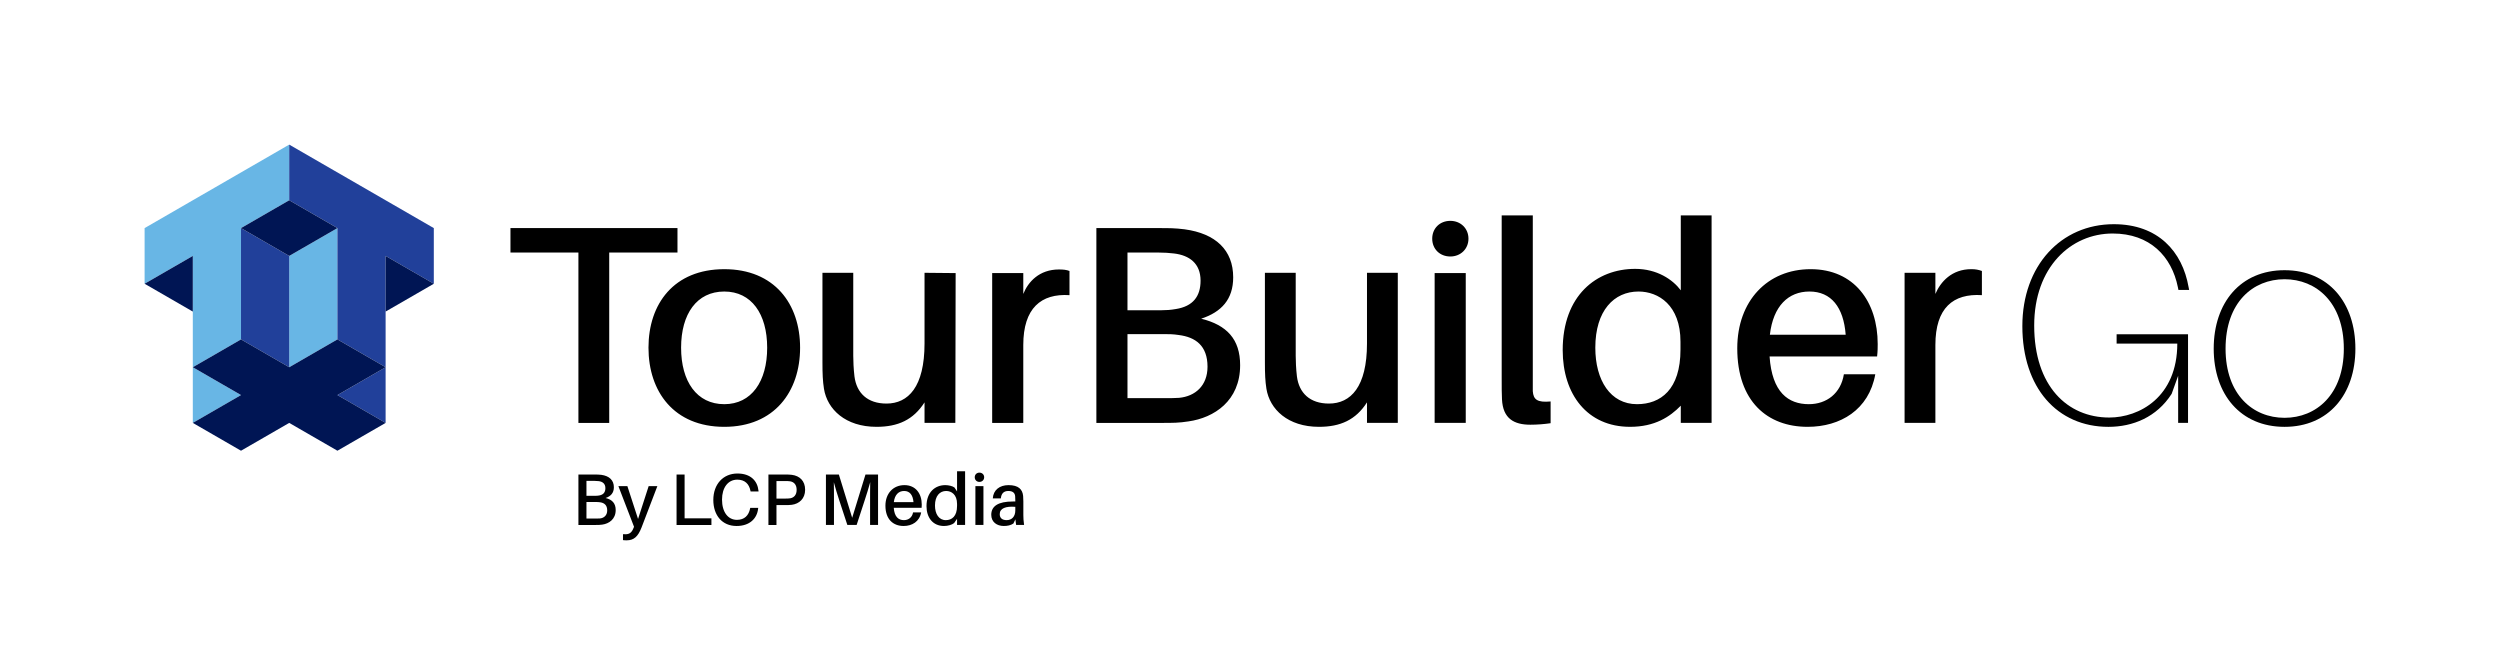
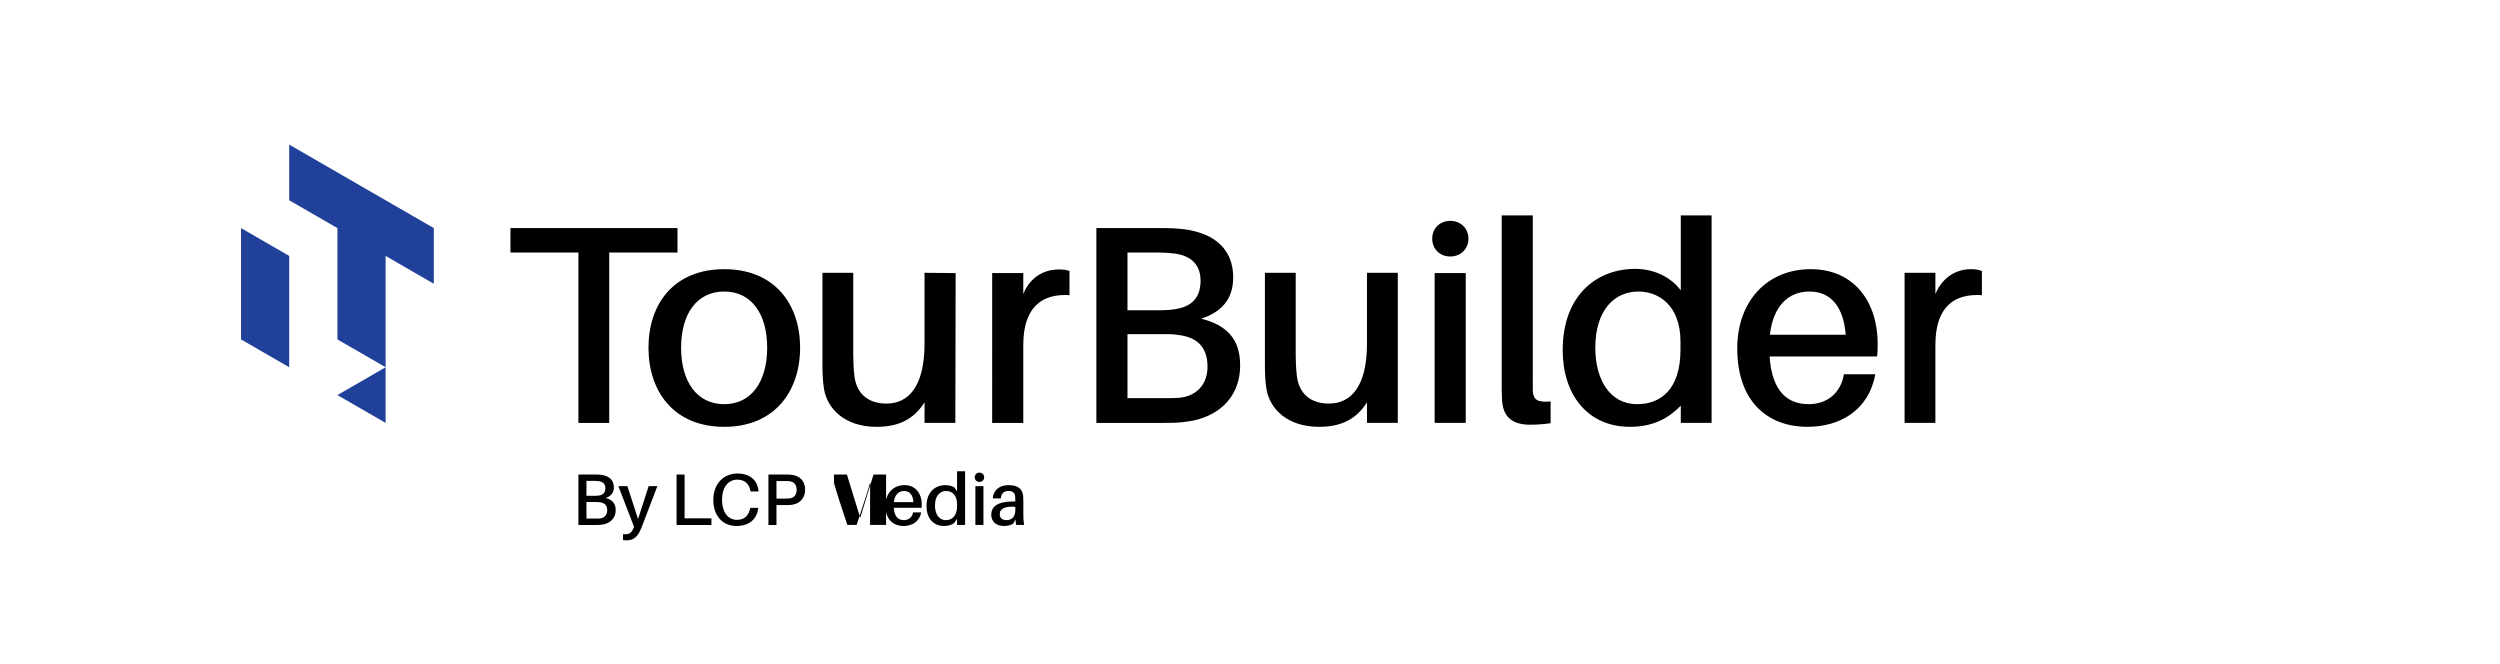
<svg xmlns="http://www.w3.org/2000/svg" id="a" data-name="Graphic" width="2223.314" height="590.614" viewBox="0 0 2223.314 590.614">
  <path d="M1762.553,240.989v21.487c-25.516-1.612-41.363,11.281-41.363,44.318v69.297h-27.397V242.6h27.397v18.802c4.566-10.744,14.504-22.025,31.963-22.025,3.76,0,6.446,.537,9.401,1.612Zm-912.95,135.103h-27.397v-18.264c-9.938,15.578-23.636,21.756-42.706,21.756-27.665,0-43.781-15.578-46.735-33.843-1.074-6.983-1.343-12.892-1.343-23.636v-79.504h27.397v73.863c0,4.297,.269,11.55,1.074,18.264,1.88,14.773,11.55,24.173,28.471,24.173,19.339,0,33.843-14.773,33.843-53.45v-62.851l27.665,.269-.269,133.222Zm645.162-15.31c-9.669,9.938-23.099,18.802-45.124,18.802-38.14,0-59.896-29.008-59.896-68.223,0-48.615,30.082-72.252,64.462-72.252,19.339,0,33.306,9.401,40.558,19.07v-66.611h27.397v184.524h-27.397v-15.31Zm-251.672,15.31h-27.397v-18.264c-9.938,15.578-23.636,21.756-42.706,21.756-27.665,0-43.781-15.578-46.735-33.843-1.074-6.983-1.343-12.892-1.343-23.636v-79.504h27.397v73.863c0,4.297,.269,11.55,1.074,18.264,1.88,14.773,11.55,24.173,28.471,24.173,19.339,0,33.843-14.773,33.843-53.45v-62.851h27.397v133.491Zm330.907-78.429h67.417c-1.88-24.442-12.892-38.409-32.231-38.409-18.802,0-32.231,12.892-35.186,38.409Zm95.351,19.339h-95.619c2.149,31.963,16.653,42.438,34.917,42.438,15.847,0,28.471-9.669,31.157-26.591h27.934c-5.64,31.694-31.157,46.735-60.165,46.735-35.723,0-62.582-22.562-62.582-69.834,0-42.169,26.859-70.372,65.268-70.372,38.677,0,59.628,29.008,59.628,66.611,0,2.686,0,6.446-.537,11.012Zm-174.855-6.178v-6.983c0-32.5-19.607-44.587-37.335-44.587-21.756,0-38.409,16.921-38.409,49.958,0,29.008,13.43,50.227,37.066,50.227,20.95,0,38.677-12.892,38.677-48.615Zm-131.342,24.711v12.355c.537,7.521,4.029,10.207,15.847,9.132v19.339c-5.372,.806-11.818,1.343-17.996,1.343-14.504,0-24.442-5.372-25.248-22.562-.269-4.835-.269-11.012-.269-19.07V191.567h27.665v143.966Zm-87.293,40.558V242.869h27.665v133.222h-27.665Zm30.082-163.842c0,9.132-6.983,15.847-16.116,15.847-9.401,0-16.116-6.715-16.116-15.847s6.715-15.847,16.116-15.847c9.132,0,16.116,6.715,16.116,15.847Zm-232.065,113.884c0-18.802-10.744-26.322-25.516-28.202-5.103-.806-9.132-.806-13.161-.806h-32.5v56.942h34.111c4.029,0,8.326,0,11.818-.269,14.235-1.343,25.248-10.744,25.248-27.665Zm-71.177-50.227h30.082c4.297,0,8.326-.269,12.892-1.074,15.31-2.417,22.025-11.281,22.025-25.248,0-15.31-9.938-22.562-23.636-24.173-4.029-.537-9.132-.806-13.161-.806h-28.202v51.301Zm100.185,48.884c0,31.694-23.099,46.735-45.93,49.958-8.326,1.343-14.235,1.343-23.099,1.343h-58.822V202.848h55.867c8.595,0,13.967,0,22.562,1.074,27.665,3.76,43.244,18.533,43.244,42.706,0,19.607-10.475,30.888-28.471,36.797,22.83,5.64,34.649,18.264,34.649,41.363Zm-151.755-83.801v21.487c-25.248-1.612-41.095,11.55-41.095,44.318v69.297h-27.665V242.869h27.665v18.533c4.297-10.744,14.235-21.756,31.694-21.756,3.76,0,6.715,.269,9.401,1.343Zm-268.862,68.223c0-30.082-13.967-49.958-38.14-49.958-24.442,0-38.409,19.876-38.409,49.958s13.967,50.227,38.409,50.227c24.173,0,38.14-20.145,38.14-50.227Zm29.277,0c0,38.946-22.83,70.372-67.417,70.372-44.855,0-67.417-31.425-67.417-70.372s22.562-69.834,67.417-69.834c44.587,0,67.417,30.888,67.417,69.834Zm-169.751-84.607v151.487h-27.397V224.604h-60.434v-21.756h148.532v21.756h-60.702Z" />
-   <path d="M547.55,453.608c0,8.19-5.98,12.091-11.896,12.936-2.21,.325-3.705,.325-5.98,.325h-15.275v-44.852h14.496c2.21,0,3.64,0,5.85,.26,7.15,.976,11.18,4.811,11.18,11.051,0,5.07-2.73,7.995-7.345,9.555,5.851,1.431,8.971,4.746,8.971,10.726Zm-26.001-12.675h7.8c1.105,0,2.21-.065,3.38-.261,3.965-.649,5.655-2.925,5.655-6.565,0-3.965-2.535-5.85-6.11-6.24-1.04-.13-2.34-.194-3.38-.194h-7.345v13.261Zm18.46,13c0-4.875-2.795-6.825-6.63-7.28-1.3-.195-2.34-.195-3.38-.195h-8.45v14.69h8.84c1.04,0,2.21,0,3.055-.064,3.706-.325,6.565-2.795,6.565-7.15Zm30.549,15.146c-3.185,8.19-6.89,11.44-13.13,11.44-1.43,0-2.34,0-3.38-.195v-5.265c.845,.064,1.56,.064,2.275,.064,3.25,0,5.46-1.364,7.021-5.395l.52-1.235-13.911-36.142h7.995l9.491,29.187,9.425-29.187h7.735l-14.041,36.727Zm62.126-2.21h-31.006v-44.852h7.15v38.937h23.856v5.915Zm41.86-30.421l.065,.649h-7.085l-.13-.649c-1.235-6.046-4.94-9.881-11.701-9.881-8.32,0-13.585,7.15-13.585,17.746,0,11.115,5.33,18.006,13.26,18.006,6.761,0,10.466-3.966,11.701-10.011l.13-.65h7.085l-.065,.65c-.91,8.775-7.476,15.471-19.176,15.471-12.806,0-20.671-9.49-20.671-23.141,0-14.105,8.84-23.531,21.451-23.531,11.701,0,17.811,6.5,18.721,15.341Zm41.47-.846c0,7.931-5.331,12.48-11.831,13.326-2.08,.26-3.705,.26-6.11,.26h-7.54v17.681h-7.15v-44.852h14.69c2.405,0,4.03,0,6.11,.26,7.02,.91,11.831,5.396,11.831,13.325Zm-7.541,0c0-4.745-2.535-6.955-5.655-7.54-1.17-.195-2.73-.26-4.55-.26h-7.735v15.601h7.735c1.82,0,3.38-.065,4.55-.26,3.12-.585,5.655-2.796,5.655-7.541Zm72.397,31.267h-7.085v-22.036c0-5.135,0-11.311,.13-16.056-1.3,4.745-3.186,10.921-4.875,15.991l-7.215,22.101h-8.255l-7.28-22.166c-1.625-5.005-3.51-11.115-4.746-15.86,.13,4.811,.13,10.855,.13,15.99v22.036h-7.15v-44.852h11.505l11.831,38.481,11.83-38.481h11.181v44.852Zm38.738-15.275h-24.766c.585,8.255,4.355,10.985,9.035,10.985,4.16,0,7.41-2.535,8.125-6.891h7.215c-1.495,8.19-8.061,12.091-15.601,12.091-9.23,0-16.186-5.851-16.186-18.07,0-10.921,6.955-18.267,16.9-18.267,10.01,0,15.406,7.541,15.406,17.291,0,.65,0,1.625-.13,2.86Zm-24.701-5.006h17.486c-.52-6.37-3.315-9.945-8.32-9.945-4.875,0-8.386,3.315-9.166,9.945Zm63.376,20.281h-7.15v-5.46l-2.6,3.77c-1.95,1.561-5.525,2.601-9.035,2.601-9.881,0-15.536-7.476-15.536-17.616,0-12.61,7.8-18.721,16.706-18.721,2.86,0,6.435,.78,8.19,2.146l2.275,3.445v-17.94h7.15v47.776Zm-7.15-16.9v-1.82c0-8.386-5.07-11.506-9.686-11.506-5.655,0-9.945,4.355-9.945,12.936,0,7.476,3.445,13.001,9.621,13.001,5.395,0,10.01-3.38,10.01-12.61Zm24.114-25.546c0,2.405-1.82,4.16-4.225,4.16s-4.16-1.755-4.16-4.16c0-2.341,1.755-4.096,4.16-4.096s4.225,1.755,4.225,4.096Zm-7.8,42.446v-34.517h7.15v34.517h-7.15Zm35.555-5.005l-1.755,3.705c-2.34,1.625-5.33,2.21-8.58,2.21-6.11,0-11.116-3.51-11.116-9.945,0-7.671,6.11-11.831,19.176-11.831h2.21v-.845c0-1.3,0-2.47-.13-3.77-.195-2.796-1.95-4.746-6.045-4.746-4.16,0-6.305,2.341-6.695,6.631h-7.15c.455-7.54,6.11-11.831,13.976-11.831,8.905,0,12.416,3.771,13,9.621,.13,1.43,.195,3.25,.195,4.875v12.155c0,2.601,.13,4.94,.65,8.775h-7.085l-.65-5.005Zm-.065-7.931v-3.186c-8.386-.649-13.846,1.235-13.846,6.501,0,3.64,2.405,5.33,6.175,5.33,4.485,0,7.67-3.056,7.67-8.646Z" />
-   <path d="M1945.872,297.274v78.816h-8.785v-41.918l-5.773,16.064c-13.303,20.833-34.639,29.367-56.226,29.367-45.432,0-76.557-34.639-76.557-89.609,0-53.715,34.388-90.613,81.326-90.613,39.408,0,60.995,24.348,66.517,55.975l.502,2.51h-9.538l-.502-2.51c-5.522-27.359-24.85-47.691-57.982-47.691-37.149,0-69.78,29.87-69.78,81.828,0,53.967,29.619,81.828,66.768,81.828,26.607,0,60.493-18.072,60.493-65.764h-53.967v-8.283h63.505Zm148.842,12.802c0,40.663-23.846,69.528-63.003,69.528s-63.003-28.865-63.003-69.528c0-40.914,23.846-69.78,63.003-69.78s63.003,28.866,63.003,69.78Zm-10.291,0c0-41.165-24.599-61.748-52.712-61.748s-52.461,20.583-52.461,61.748c0,40.914,24.349,61.496,52.461,61.496s52.712-20.582,52.712-61.496Z" />
+   <path d="M547.55,453.608c0,8.19-5.98,12.091-11.896,12.936-2.21,.325-3.705,.325-5.98,.325h-15.275v-44.852h14.496c2.21,0,3.64,0,5.85,.26,7.15,.976,11.18,4.811,11.18,11.051,0,5.07-2.73,7.995-7.345,9.555,5.851,1.431,8.971,4.746,8.971,10.726Zm-26.001-12.675h7.8c1.105,0,2.21-.065,3.38-.261,3.965-.649,5.655-2.925,5.655-6.565,0-3.965-2.535-5.85-6.11-6.24-1.04-.13-2.34-.194-3.38-.194h-7.345v13.261Zm18.46,13c0-4.875-2.795-6.825-6.63-7.28-1.3-.195-2.34-.195-3.38-.195h-8.45v14.69h8.84c1.04,0,2.21,0,3.055-.064,3.706-.325,6.565-2.795,6.565-7.15Zm30.549,15.146c-3.185,8.19-6.89,11.44-13.13,11.44-1.43,0-2.34,0-3.38-.195v-5.265c.845,.064,1.56,.064,2.275,.064,3.25,0,5.46-1.364,7.021-5.395l.52-1.235-13.911-36.142h7.995l9.491,29.187,9.425-29.187h7.735l-14.041,36.727Zm62.126-2.21h-31.006v-44.852h7.15v38.937h23.856v5.915Zm41.86-30.421l.065,.649h-7.085l-.13-.649c-1.235-6.046-4.94-9.881-11.701-9.881-8.32,0-13.585,7.15-13.585,17.746,0,11.115,5.33,18.006,13.26,18.006,6.761,0,10.466-3.966,11.701-10.011l.13-.65h7.085l-.065,.65c-.91,8.775-7.476,15.471-19.176,15.471-12.806,0-20.671-9.49-20.671-23.141,0-14.105,8.84-23.531,21.451-23.531,11.701,0,17.811,6.5,18.721,15.341Zm41.47-.846c0,7.931-5.331,12.48-11.831,13.326-2.08,.26-3.705,.26-6.11,.26h-7.54v17.681h-7.15v-44.852h14.69c2.405,0,4.03,0,6.11,.26,7.02,.91,11.831,5.396,11.831,13.325Zm-7.541,0c0-4.745-2.535-6.955-5.655-7.54-1.17-.195-2.73-.26-4.55-.26h-7.735v15.601h7.735c1.82,0,3.38-.065,4.55-.26,3.12-.585,5.655-2.796,5.655-7.541Zm72.397,31.267h-7.085v-22.036c0-5.135,0-11.311,.13-16.056-1.3,4.745-3.186,10.921-4.875,15.991l-7.215,22.101h-8.255l-7.28-22.166c-1.625-5.005-3.51-11.115-4.746-15.86,.13,4.811,.13,10.855,.13,15.99v22.036v-44.852h11.505l11.831,38.481,11.83-38.481h11.181v44.852Zm38.738-15.275h-24.766c.585,8.255,4.355,10.985,9.035,10.985,4.16,0,7.41-2.535,8.125-6.891h7.215c-1.495,8.19-8.061,12.091-15.601,12.091-9.23,0-16.186-5.851-16.186-18.07,0-10.921,6.955-18.267,16.9-18.267,10.01,0,15.406,7.541,15.406,17.291,0,.65,0,1.625-.13,2.86Zm-24.701-5.006h17.486c-.52-6.37-3.315-9.945-8.32-9.945-4.875,0-8.386,3.315-9.166,9.945Zm63.376,20.281h-7.15v-5.46l-2.6,3.77c-1.95,1.561-5.525,2.601-9.035,2.601-9.881,0-15.536-7.476-15.536-17.616,0-12.61,7.8-18.721,16.706-18.721,2.86,0,6.435,.78,8.19,2.146l2.275,3.445v-17.94h7.15v47.776Zm-7.15-16.9v-1.82c0-8.386-5.07-11.506-9.686-11.506-5.655,0-9.945,4.355-9.945,12.936,0,7.476,3.445,13.001,9.621,13.001,5.395,0,10.01-3.38,10.01-12.61Zm24.114-25.546c0,2.405-1.82,4.16-4.225,4.16s-4.16-1.755-4.16-4.16c0-2.341,1.755-4.096,4.16-4.096s4.225,1.755,4.225,4.096Zm-7.8,42.446v-34.517h7.15v34.517h-7.15Zm35.555-5.005l-1.755,3.705c-2.34,1.625-5.33,2.21-8.58,2.21-6.11,0-11.116-3.51-11.116-9.945,0-7.671,6.11-11.831,19.176-11.831h2.21v-.845c0-1.3,0-2.47-.13-3.77-.195-2.796-1.95-4.746-6.045-4.746-4.16,0-6.305,2.341-6.695,6.631h-7.15c.455-7.54,6.11-11.831,13.976-11.831,8.905,0,12.416,3.771,13,9.621,.13,1.43,.195,3.25,.195,4.875v12.155c0,2.601,.13,4.94,.65,8.775h-7.085l-.65-5.005Zm-.065-7.931v-3.186c-8.386-.649-13.846,1.235-13.846,6.501,0,3.64,2.405,5.33,6.175,5.33,4.485,0,7.67-3.056,7.67-8.646Z" />
  <g>
-     <path d="M128.601,252.346v-49.498l128.6-74.247v49.498l-42.867,24.749v98.996l-42.867,24.749v-98.996l-42.867,24.749Zm171.467-49.498l-42.867,24.749v98.996l42.868-24.748v-98.997Zm-128.599,123.747l42.867,24.749-42.867,24.749v-49.498Z" fill="#68b6e5" />
    <path d="M342.935,227.597v98.996l-42.867-24.749v-98.996l-42.867-24.749v-49.498l128.6,74.247v49.498l-42.867-24.749Zm-128.6,74.247l42.867,24.749v-98.996l-42.867-24.749v98.996Zm128.601,74.248l-42.867-24.749,42.867-24.749v49.498Z" fill="#21409a" />
-     <path d="M257.2,227.597l-42.867-24.749,42.868-24.75,42.865,24.75-42.867,24.749Zm-128.6,24.749l42.867,24.749v-49.498l-42.867,24.749Zm214.334-24.749v49.498l42.867-24.749-42.867-24.749Zm-128.599,123.746l-42.866,24.75,42.867,24.749,42.867-24.749,42.866,24.749,42.867-24.749-42.868-24.75,42.866-24.749-42.868-24.75-42.865,24.75-42.867-24.749-42.866,24.75,42.867,24.749Z" fill="#001554" />
  </g>
</svg>